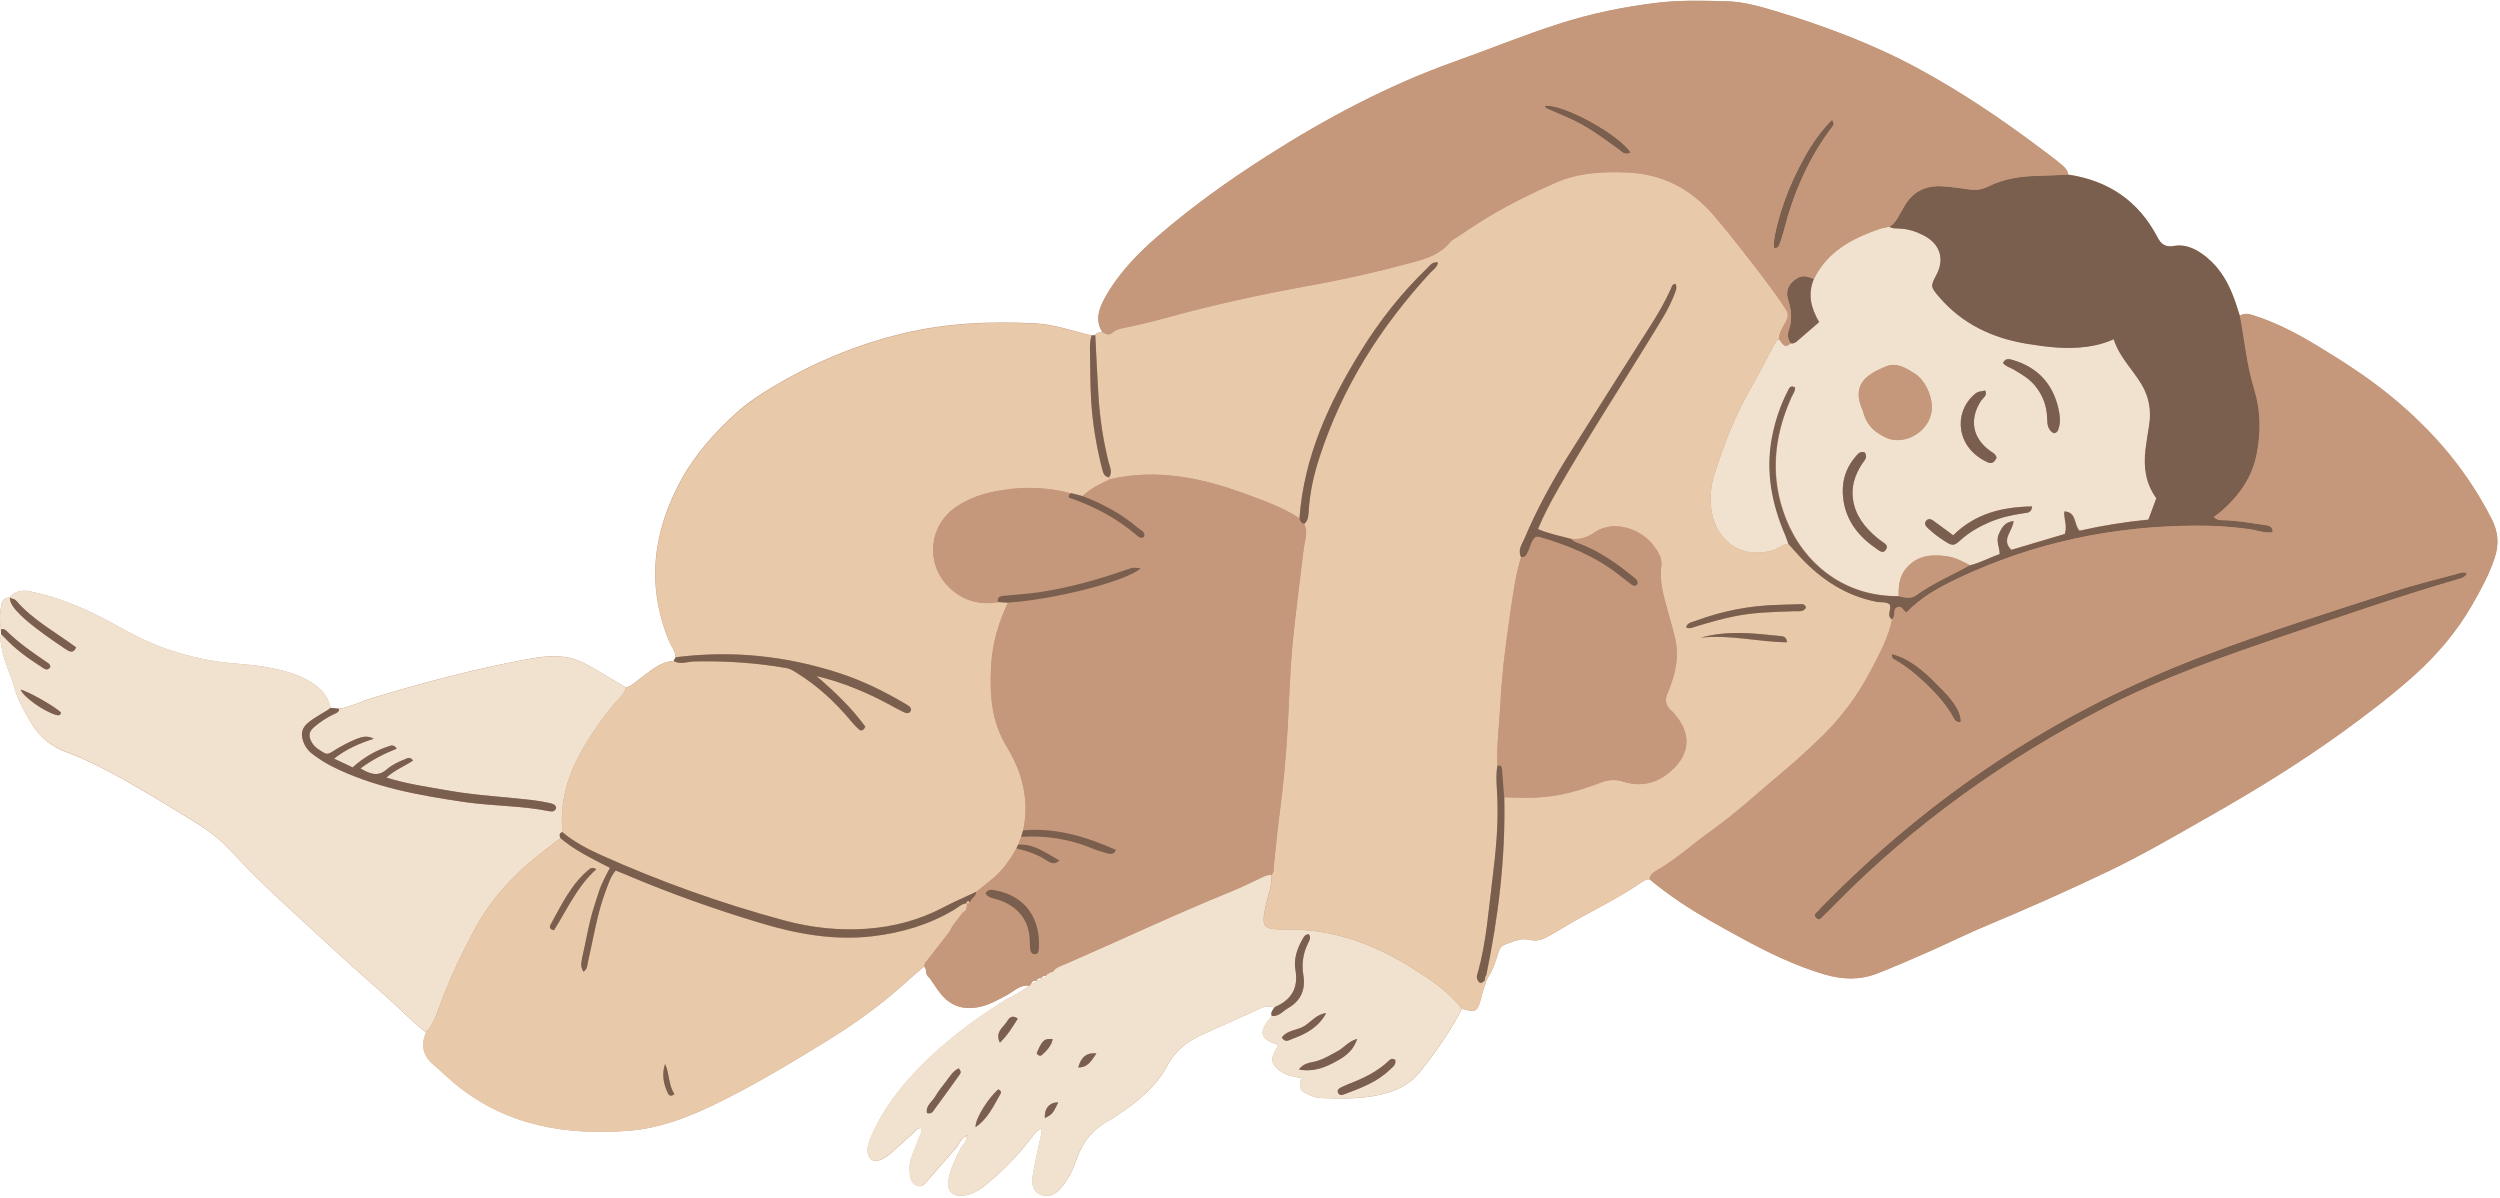
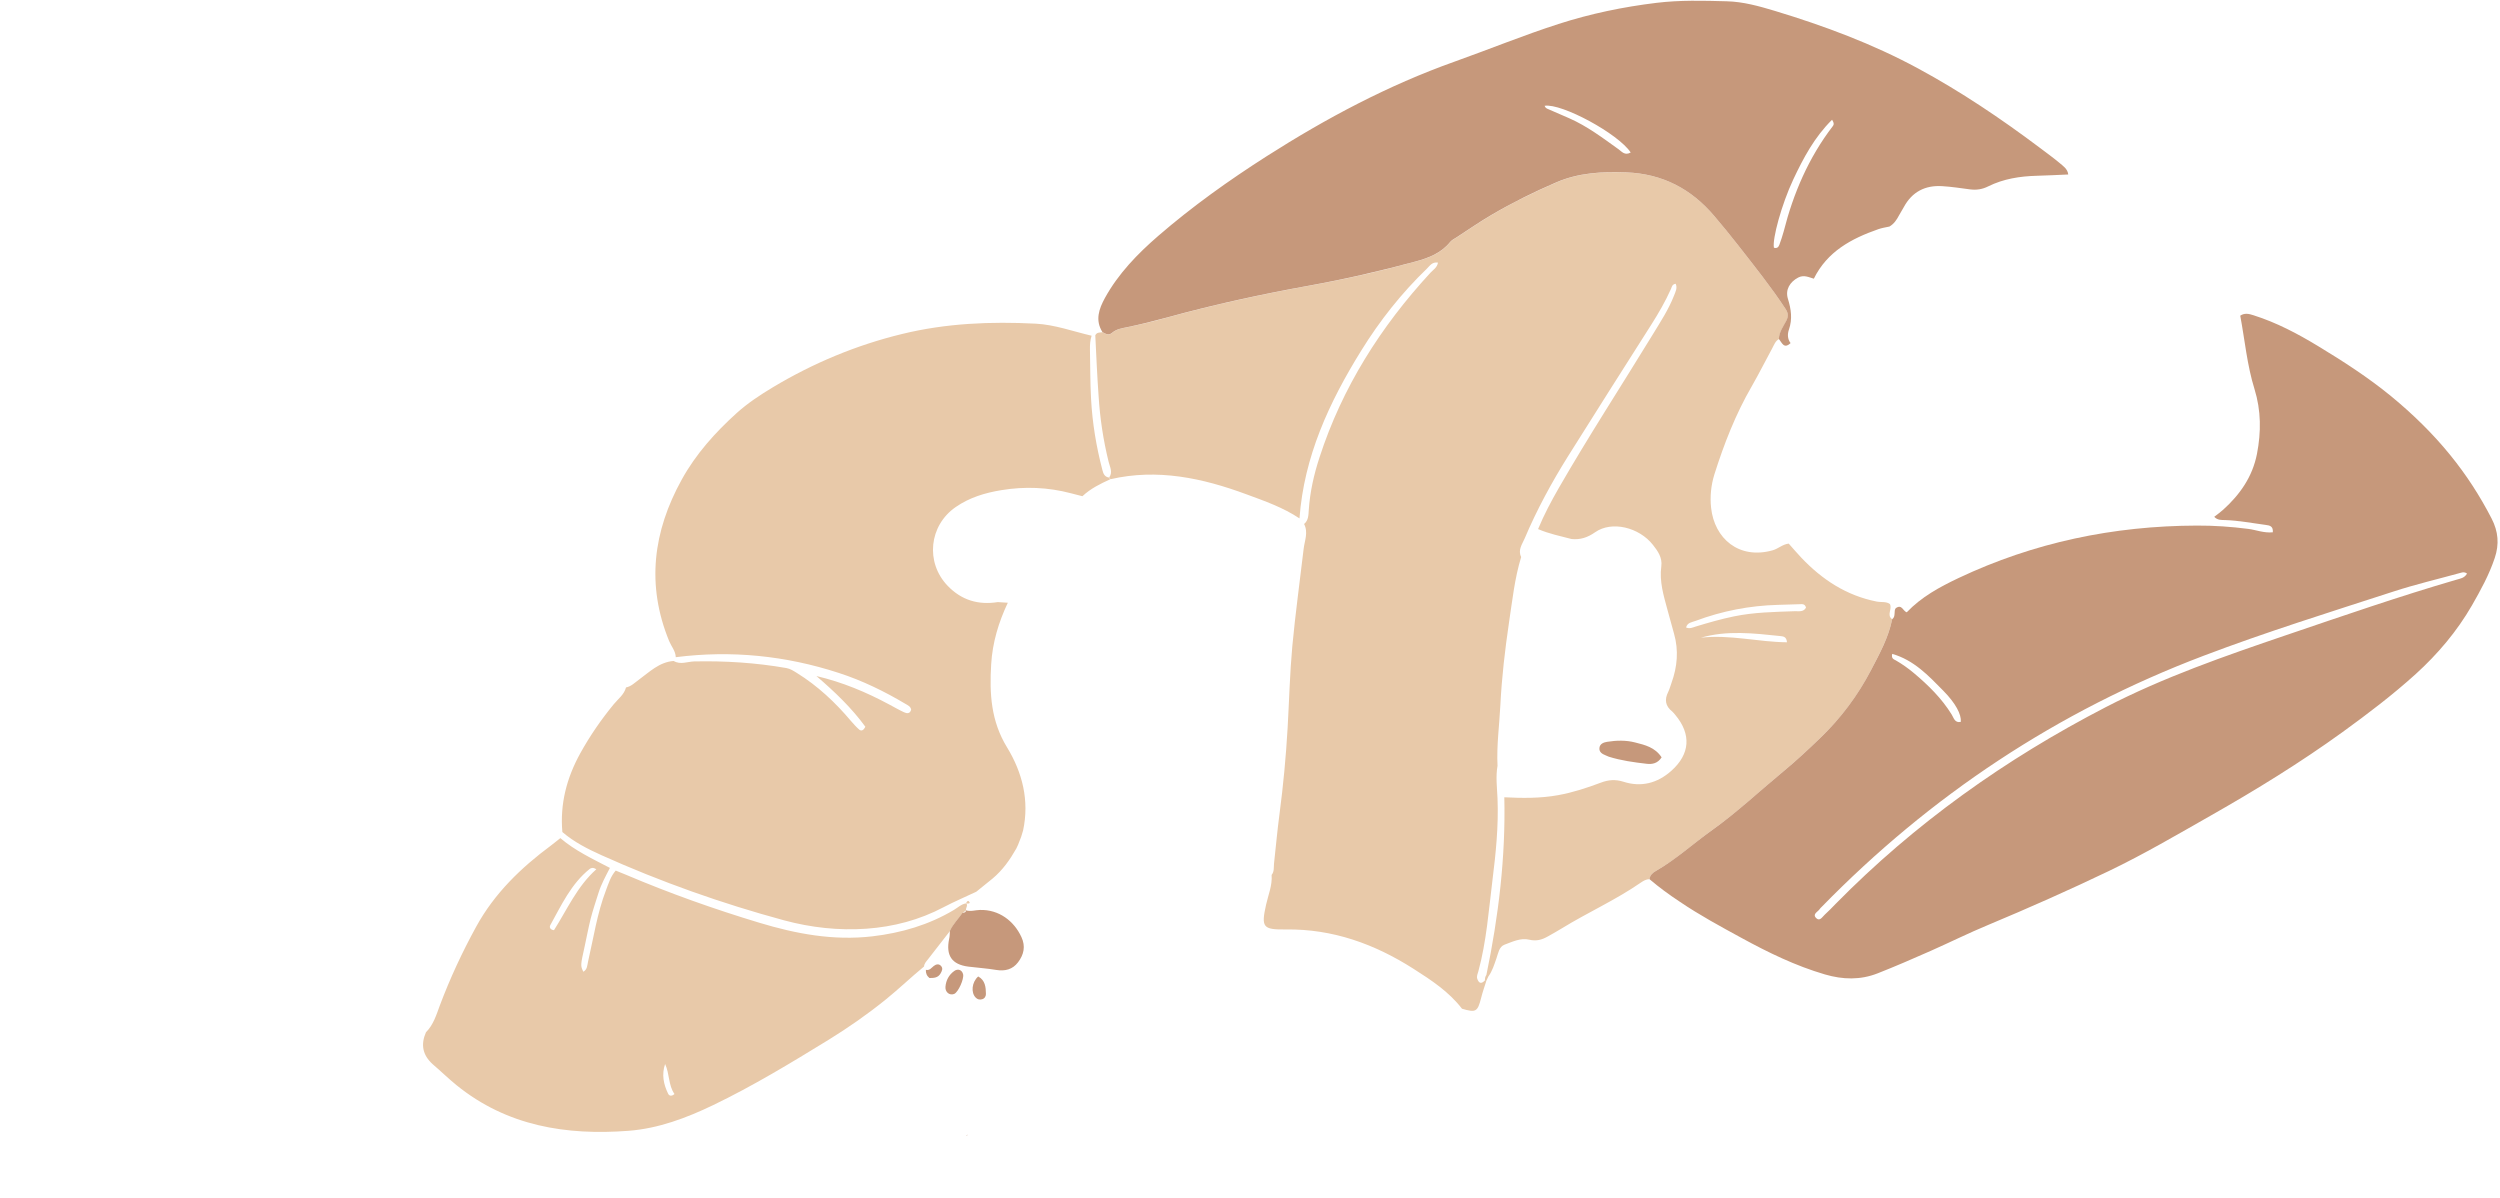
<svg xmlns="http://www.w3.org/2000/svg" fill="#000000" height="130.2" preserveAspectRatio="xMidYMid meet" version="1" viewBox="-0.0 -0.1 271.8 130.2" width="271.8" zoomAndPan="magnify">
  <g id="change1_1">
-     <path d="M112.69,106.52c0,0,0-0.01,0-0.01c0,0,0.01,0,0.01,0c0,0,0,0.01,0,0.01 C112.7,106.52,112.7,106.52,112.69,106.52z M113.98,105.76C113.98,105.76,113.98,105.76,113.98,105.76 C113.98,105.76,113.98,105.75,113.98,105.76C113.98,105.75,113.98,105.76,113.98,105.76z M113.2,106.27L113.2,106.27 C113.2,106.27,113.2,106.27,113.2,106.27L113.2,106.27c0,0,0.01,0,0.01,0c0,0,0.01-0.01,0.01-0.01c-0.01,0-0.01,0-0.02,0 C113.21,106.26,113.2,106.26,113.2,106.27L113.2,106.27z M113.98,105.75C113.98,105.75,113.98,105.75,113.98,105.75 C113.98,105.76,113.98,105.76,113.98,105.75L113.98,105.75z M271.2,60.57c-0.61,1.83-1.53,3.5-2.48,5.16 c-1.63,2.82-3.71,5.28-6.11,7.46c-2.52,2.28-5.22,4.33-7.97,6.32c-4.58,3.31-9.39,6.27-14.3,9.06c-3.66,2.08-7.29,4.21-11.08,6.03 c-4.32,2.07-8.71,4.02-13.14,5.87c-2.12,0.88-4.17,1.9-6.27,2.83c-1.9,0.84-3.81,1.67-5.74,2.43c-1.88,0.74-3.78,0.69-5.73,0.12 c-3.21-0.94-6.18-2.39-9.09-3.98c-2.27-1.24-4.55-2.47-6.7-3.93c-1.12-0.77-2.22-1.57-3.25-2.45c-0.35,0.01-0.64,0.17-0.93,0.37 c-2.73,1.89-5.76,3.24-8.58,4.97c-0.51,0.31-1.02,0.6-1.54,0.89c-0.64,0.36-1.24,0.54-2.04,0.35c-0.9-0.22-1.82,0.23-2.68,0.55 c-0.59,0.23-0.67,0.93-0.87,1.49c-0.24,0.68-0.44,1.37-0.88,1.97c-0.07-0.06-0.14-0.11-0.21-0.17l0,0c0.07,0.06,0.14,0.11,0.21,0.17 c-0.08,0.17-0.16,0.35-0.24,0.52c-0.04-0.04-0.09-0.07-0.13-0.11c0.04,0.04,0.09,0.07,0.13,0.11v0c0,0,0,0,0,0 c-0.19,0.6-0.4,1.19-0.55,1.8c-0.39,1.52-0.56,1.62-2.08,1.18c-1.25,2.43-2.81,4.65-4.5,6.78c-0.9,1.14-2.04,1.86-3.43,2.3 c-2.45,0.77-4.95,0.71-7.45,0.62c-0.41-0.02-0.83-0.18-1.22-0.34c-1.03-0.43-1.09-0.59-0.89-1.81c-0.71-0.19-1.47-0.24-2.11-0.68 c-1.15-0.78-1.29-1.3-0.59-2.53c0.06-0.11,0.12-0.22,0.18-0.33c-0.07-0.06-0.11-0.14-0.18-0.16c-1.83-0.63-1.95-1.39-0.47-3.06 c-0.16-0.41,0.13-0.67,0.32-0.97c-0.5-0.07-0.98-0.14-1.49,0.09c-2.19,1.02-4.42,1.97-6.61,2.99c-1.52,0.71-2.75,1.69-3.59,3.27 c-1.22,2.3-3.22,3.92-5.36,5.35c-0.32,0.21-0.63,0.43-0.97,0.61c-1.68,0.91-2.83,2.25-3.47,4.06c-0.43,1.2-0.94,2.38-1.82,3.34 c-0.41,0.45-0.87,0.83-1.53,0.8c-1.14-0.05-1.71-0.85-1.49-2.17c0.23-1.38,0.54-2.74,0.83-4.1c0.07-0.32,0.2-0.62,0.06-1.03 c-0.53,0.26-0.8,0.71-1.1,1.09c-1.39,1.79-2.94,3.41-4.68,4.85c-0.76,0.63-1.55,1.18-2.57,1.33c-1.2,0.18-1.91-0.5-1.7-1.69 c0.22-1.27,0.79-2.41,1.38-3.55c0.3-0.36,0.65-0.71,0.57-1.25c-0.53,0.26-0.77,0.76-1.05,1.24c-1.04,1.18-2.06,2.38-3.11,3.55 c-0.3,0.33-0.59,0.83-1.14,0.65c-0.6-0.19-0.8-0.74-0.85-1.31c-0.05-0.64-0.04-1.28,0.2-1.89c0.29-0.75,0.59-1.5,0.89-2.25 c0.11-0.27,0.31-0.52,0.11-0.83c-0.45,0-0.64,0.38-0.92,0.62c-0.76,0.68-1.51,1.37-2.27,2.05c-0.38,0.34-0.8,0.64-1.29,0.81 c-0.67,0.24-1.17-0.06-1.29-0.77c-0.1-0.62,0.11-1.18,0.34-1.73c0.92-2.18,2.21-4.11,3.75-5.9c3.14-3.65,6.91-6.54,10.97-9.08 c0.9-0.39,1.71-0.94,2.53-1.47c0.07-0.1,0.14-0.2,0.21-0.31c0.24,0.01,0.47,0,0.58-0.26c0.21,0,0.4-0.06,0.51-0.25 c0.21-0.01,0.39-0.09,0.52-0.27l-0.02,0.02c0,0,0,0,0,0c0-0.01,0-0.01,0-0.02c0.01,0,0.01,0,0.02,0c0.08-0.08,0.17-0.16,0.25-0.24 c0.15-0.05,0.31-0.11,0.46-0.16c-0.18-0.02-0.33,0.03-0.46,0.16c-0.13,0.04-0.24,0.1-0.27,0.25c-0.2,0.02-0.43-0.01-0.51,0.25 c-0.21,0-0.43-0.02-0.51,0.26c-0.24-0.02-0.46,0.01-0.57,0.27c-0.07,0.1-0.14,0.2-0.21,0.31c-1.05-0.19-1.71,0.62-2.52,1.03 c-0.9,0.47-1.77,0.98-2.77,1.22c-1.77,0.42-3.27,0.02-4.41-1.44c-0.41-0.53-0.78-1.1-1.16-1.65c-0.29-0.23-0.41-0.53-0.39-0.89 c-0.07-0.13-0.13-0.26-0.2-0.39c-1.41,1.16-2.72,2.42-4.14,3.57c-1.99,1.61-4.07,3.06-6.24,4.4c-4.09,2.51-8.19,5-12.53,7.09 c-2.93,1.41-5.97,2.55-9.2,2.8c-6.79,0.52-13.23-0.51-18.72-4.96c-0.89-0.72-1.71-1.53-2.58-2.27c-1.12-0.97-1.32-2.12-0.75-3.44 c-1.35-1.03-2.52-2.27-3.79-3.41c-2.49-2.24-5.02-4.45-7.47-6.73c-3.36-3.13-6.82-6.14-9.91-9.55c-1.26-1.39-2.79-2.48-4.4-3.45 c-3.81-2.31-7.58-4.7-11.64-6.57c-0.62-0.28-1.25-0.54-1.89-0.77c-1.58-0.57-2.82-1.55-3.71-2.97c-0.83-1.33-1.59-2.68-2.01-4.23 c-0.36-1.3-1-2.52-1.27-3.87C0.11,70-0.01,69.42,0.11,68.83c-0.01-0.17-0.02-0.34-0.02-0.51c-0.12-0.75-0.12-1.52-0.01-2.27 c0.08-0.56,0.15-1.22,0.99-1.17c0,0,0,0,0,0c0.36-0.6,1.22-0.86,1.98-0.72c3.76,0.7,7.15,2.33,10.44,4.19 c3.86,2.18,8.01,3.39,12.44,3.72c1.9,0.14,3.8,0.41,5.63,0.98c0.94,0.29,1.82,0.69,2.62,1.26c0.9,0.64,1.55,1.44,1.76,2.55 c0.31,0.03,0.62,0.06,0.92,0.09c1.23-0.18,2.33-0.78,3.51-1.14c5.45-1.65,10.95-3.11,16.55-4.17c1.67-0.31,3.35-0.61,5.06-0.21 c0.97,0.23,1.82,0.69,2.66,1.19c1.13,0.68,2.27,1.34,3.4,2.01c0.56-0.11,0.94-0.51,1.38-0.83c1.17-0.85,2.23-1.93,3.8-2.05 c0.08-0.14,0.15-0.27,0.23-0.41c-0.02-0.67-0.48-1.17-0.72-1.75c-2.5-6.1-1.76-11.92,1.36-17.59c1.54-2.79,3.64-5.11,5.97-7.23 c1.2-1.09,2.55-1.98,3.93-2.8c4.4-2.63,9.07-4.59,14.06-5.8c4.79-1.17,9.65-1.37,14.53-1.12c2.07,0.11,4.06,0.84,6.07,1.31 c0.13-0.01,0.26-0.01,0.4-0.02v0c0.17-0.34,0.49-0.29,0.79-0.33c-0.82-1.3-0.38-2.53,0.27-3.72c1.46-2.65,3.54-4.79,5.79-6.74 c3.7-3.2,7.68-6.04,11.8-8.67c6.46-4.12,13.2-7.71,20.45-10.29c3.76-1.34,7.45-2.85,11.26-4.08c3.48-1.12,7.03-1.86,10.66-2.3 c2.55-0.31,5.1-0.24,7.64-0.17c1.78,0.04,3.52,0.53,5.22,1.04c5.38,1.63,10.63,3.58,15.58,6.26c4.64,2.51,9.01,5.45,13.23,8.62 c0.71,0.54,1.44,1.06,2.12,1.63c0.41,0.35,0.91,0.66,0.98,1.28c4.36,0.65,7.64,2.86,9.7,6.8c0.38,0.73,0.82,1.13,1.8,0.96 c1.37-0.24,2.56,0.41,3.6,1.27c1.49,1.23,2.37,2.86,3.01,4.64c0.2,0.56,0.37,1.13,0.55,1.69c0,0,0,0,0,0 c0.48-0.32,0.94-0.21,1.46-0.04c2.49,0.79,4.78,2,6.99,3.34c2.76,1.67,5.47,3.42,7.97,5.47c2.33,1.92,4.49,4.02,6.4,6.37 c1.75,2.15,3.24,4.45,4.51,6.92C271.59,57.7,271.7,59.06,271.2,60.57z M100.36,122.18c-0.02-0.01-0.05,0-0.08,0 c-0.01,0.03-0.04,0.06-0.04,0.08c0.01,0.03,0.06,0.09,0.07,0.08C100.41,122.29,100.42,122.23,100.36,122.18z M113.38,122.24l-0.07,0 l0.03,0.09L113.38,122.24z M103.76,107.95c-0.07,0.04-0.16,0.04-0.24,0.06c-0.34,0.03-0.64-0.21-0.72-0.56 c0.08,0.36,0.37,0.59,0.72,0.56C103.6,107.99,103.69,107.99,103.76,107.95z" fill="#c6987b" />
-   </g>
+     </g>
  <g id="change2_1">
-     <path d="M68.06,74.65c-0.21,0.78-0.85,1.24-1.33,1.82c-1.38,1.68-2.6,3.45-3.65,5.35c-1.47,2.67-2.21,5.49-1.94,8.55 c-0.38,0.11-0.31,0.37-0.22,0.64c-0.33,0.26-0.66,0.54-1,0.79c-3.28,2.43-6.15,5.21-8.15,8.84c-1.52,2.77-2.85,5.61-3.95,8.56 c-0.39,1.03-0.7,2.11-1.51,2.92c-1.35-1.03-2.52-2.27-3.79-3.41c-2.49-2.24-5.02-4.45-7.47-6.73c-3.36-3.13-6.82-6.14-9.91-9.55 c-1.26-1.39-2.79-2.48-4.4-3.45c-3.81-2.31-7.58-4.7-11.64-6.57c-0.62-0.28-1.25-0.54-1.89-0.77c-1.58-0.57-2.82-1.55-3.71-2.97 c-0.83-1.33-1.59-2.68-2.01-4.23c-0.36-1.3-1-2.52-1.27-3.87C0.11,70-0.01,69.42,0.11,68.83c0.15,0.15,0.3,0.3,0.45,0.45 c1.13,1.23,2.49,2.18,3.88,3.08c0.33,0.21,0.69,0.57,1.03,0.06c0-0.32-0.22-0.41-0.39-0.53C3.54,70.84,2,69.78,0.67,68.46 c-0.17-0.17-0.36-0.19-0.58-0.14c-0.12-0.75-0.12-1.52-0.01-2.27c0.08-0.56,0.15-1.22,0.99-1.17c0.02,0.54,0.32,0.96,0.65,1.34 c0.33,0.38,0.69,0.74,1.08,1.07c1.35,1.16,2.82,2.16,4.3,3.16c0.42,0.29,0.88,0.54,1.18-0.16c-2.26-1.68-4.71-2.98-6.53-5.09 C1.56,65,1.29,65,1.08,64.88c0.36-0.6,1.22-0.86,1.98-0.72c3.76,0.7,7.15,2.33,10.44,4.19c3.86,2.18,8.01,3.39,12.44,3.72 c1.9,0.14,3.8,0.41,5.63,0.98c0.94,0.29,1.82,0.69,2.62,1.26c0.9,0.64,1.55,1.44,1.76,2.55c-0.82,0.6-1.77,1-2.54,1.69 c-0.54,0.48-0.7,1.03-0.52,1.72c0.18,0.69,0.57,1.24,1.13,1.65c0.65,0.48,1.32,0.92,2.05,1.29c4.55,2.29,9.48,3.16,14.45,3.89 c3.02,0.44,6.1,0.38,9.11,0.98c0.33,0.07,0.69,0.1,0.83-0.35c-0.06-0.37-0.38-0.44-0.66-0.51c-0.62-0.14-1.25-0.25-1.88-0.33 c-3.04-0.36-6.1-0.5-9.11-1.03c-2.24-0.4-4.5-0.7-6.81-1.42c0.91-0.83,1.97-1.24,2.9-1.85c-0.31-0.45-0.59-0.26-0.85-0.16 c-0.72,0.28-1.43,0.62-2,1.11c-1.01,0.88-1.88,0.47-2.87-0.1c1.26-0.93,2.56-1.6,3.95-2.15c-0.32-0.47-0.64-0.34-0.89-0.25 c-1.46,0.47-2.75,1.25-3.91,2.29c-0.67-0.32-1.3-0.61-2.02-0.95c1.35-1.07,2.79-1.67,4.31-2.16c-0.7-0.4-1.33-0.2-1.95,0.05 c-0.87,0.36-1.69,0.81-2.48,1.31c-0.3,0.19-0.6,0.38-0.94,0.18c-0.51-0.3-1.04-0.59-1.35-1.13c-0.4-0.69-0.35-1.17,0.25-1.69 c0.65-0.56,1.36-1.02,2.13-1.39c0.27-0.13,0.57-0.2,0.59-0.58c1.23-0.18,2.33-0.78,3.51-1.14c5.45-1.65,10.95-3.11,16.55-4.17 c1.67-0.31,3.35-0.61,5.06-0.21c0.97,0.23,1.82,0.69,2.66,1.19C65.79,73.31,66.93,73.98,68.06,74.65z M2.23,74.87 c0.32,0.79,2.44,2.32,3.83,2.75c0.24,0.07,0.52,0.12,0.55-0.27C5.92,76.67,2.99,75.02,2.23,74.87z M111.91,107.09 c0.07-0.1,0.14-0.2,0.21-0.31c0.24,0.01,0.47,0,0.58-0.27l-0.02,0.01c0.22,0.01,0.41-0.06,0.53-0.27c0,0-0.02,0.01-0.02,0.01 c0.22-0.01,0.4-0.09,0.53-0.27c0,0-0.02,0.02-0.02,0.02c0.09-0.09,0.18-0.18,0.27-0.26c0,0,0,0,0,0c0.15-0.05,0.31-0.11,0.46-0.16 c0.34-0.55,0.96-0.68,1.48-0.91c5.97-2.6,11.85-5.39,17.88-7.83c1.14-0.46,2.23-1.01,3.35-1.53c0.35-0.16,0.69-0.33,1.09-0.3 c0.08,1.13-0.36,2.16-0.6,3.23c-0.55,2.47-0.36,2.73,2.15,2.7c5.09-0.07,9.65,1.59,13.88,4.28c1.93,1.23,3.85,2.48,5.27,4.34 c-1.25,2.43-2.81,4.65-4.5,6.78c-0.9,1.14-2.04,1.86-3.43,2.3c-2.45,0.77-4.95,0.71-7.45,0.62c-0.41-0.02-0.83-0.18-1.22-0.34 c-1.03-0.43-1.09-0.59-0.89-1.81c-0.71-0.19-1.47-0.24-2.11-0.68c-1.15-0.78-1.29-1.3-0.59-2.53c0.06-0.11,0.12-0.22,0.18-0.33 c-0.07-0.06-0.11-0.14-0.18-0.16c-1.83-0.63-1.95-1.39-0.47-3.06c0.78,0.1,1.22-0.54,1.79-0.86c1.38-0.79,1.9-2.01,1.65-3.56 c-0.2-1.21-0.05-2.36,0.5-3.47c0.15-0.31,0.38-0.66,0.08-1c-0.44,0.04-0.56,0.35-0.7,0.6c-0.58,1.02-0.94,2.13-0.74,3.3 c0.34,1.99-0.46,3.27-2.26,4.03c-0.5-0.07-0.98-0.14-1.49,0.09c-2.19,1.02-4.42,1.97-6.61,2.99c-1.52,0.71-2.75,1.69-3.59,3.27 c-1.22,2.3-3.22,3.92-5.36,5.35c-0.32,0.21-0.63,0.43-0.97,0.61c-1.68,0.91-2.83,2.25-3.47,4.06c-0.43,1.2-0.94,2.38-1.82,3.34 c-0.41,0.45-0.87,0.83-1.53,0.8c-1.14-0.05-1.71-0.85-1.49-2.17c0.23-1.38,0.54-2.74,0.83-4.1c0.07-0.32,0.2-0.62,0.06-1.03 c-0.53,0.26-0.8,0.71-1.1,1.09c-1.39,1.79-2.94,3.41-4.68,4.85c-0.76,0.63-1.55,1.18-2.57,1.33c-1.2,0.18-1.91-0.5-1.7-1.69 c0.22-1.27,0.79-2.41,1.38-3.55c0.31-0.37,0.66-0.71,0.56-1.26c0.04-0.01,0.08-0.01,0.11-0.03c0.02-0.01,0.02-0.06,0.02-0.09 c-0.04,0.04-0.09,0.08-0.13,0.12c-0.53,0.26-0.78,0.76-1.05,1.24c-1.04,1.18-2.06,2.38-3.11,3.55c-0.3,0.33-0.59,0.83-1.14,0.65 c-0.6-0.19-0.8-0.74-0.85-1.31c-0.05-0.64-0.04-1.28,0.2-1.89c0.29-0.75,0.59-1.5,0.89-2.25c0.11-0.27,0.31-0.52,0.11-0.83 c-0.45,0-0.64,0.38-0.92,0.62c-0.76,0.68-1.51,1.37-2.27,2.05c-0.38,0.34-0.8,0.64-1.29,0.81c-0.67,0.24-1.17-0.06-1.29-0.77 c-0.1-0.62,0.11-1.18,0.34-1.73c0.92-2.18,2.21-4.11,3.75-5.9c3.14-3.65,6.91-6.54,10.97-9.08 C110.29,108.17,111.09,107.62,111.91,107.09z M151.69,115.13c-0.32-0.2-0.5-0.09-0.66,0.06c-1.28,1.24-2.85,1.97-4.49,2.6 c-0.28,0.11-0.54,0.24-0.81,0.37c-0.2,0.1-0.36,0.27-0.27,0.51c0.11,0.3,0.35,0.32,0.63,0.22c1.79-0.67,3.6-1.32,5.01-2.69 C151.39,115.92,151.81,115.68,151.69,115.13z M141.22,116.17c1.28,0.25,2.49-0.07,3.62-0.66c1.08-0.56,2.21-1.14,2.71-2.67 c-1,0.29-1.43,0.97-2.08,1.31c-0.71,0.38-1.39,0.8-2.17,1.06C142.6,115.45,141.79,115.38,141.22,116.17z M104.24,116.06 c-0.63,0.27-0.98,0.89-1.39,1.42c-0.41,0.53-0.84,1.06-1.18,1.64c-0.33,0.57-1.05,0.99-0.89,1.79c0.31,0.1,0.52,0,0.64-0.16 c0.97-1.32,1.93-2.65,2.89-3.99C104.44,116.6,104.55,116.41,104.24,116.06z M144.18,110.05c-1.01,0.1-1.58,0.89-2.33,1.37 c-0.78,0.51-1.88,0.43-2.49,1.27c0.39,0.63,0.79,0.27,1.15,0.14C142.03,112.31,143.38,111.54,144.18,110.05z M106.06,122.44 c1.32-0.89,1.96-2.31,2.72-3.63c0.12-0.21-0.02-0.4-0.26-0.47C107.45,119.29,106.03,121.5,106.06,122.44z M108.7,113.26 c0.86-0.83,1.38-1.71,1.95-2.61c-0.73-0.53-1.01,0.07-1.25,0.42C108.99,111.65,108.17,112.14,108.7,113.26z M112.7,114.42 c0.2,0.27,0.42,0.32,0.59,0.16c0.51-0.47,1.01-0.97,1.16-1.71C113.55,112.77,113.31,112.99,112.7,114.42z M119.2,114.43 c-1.05-0.12-1.69,0.42-1.97,1.52C118.26,115.97,118.65,115.24,119.2,114.43z M115.05,119.76c-0.95-0.04-1.53,0.68-1.45,1.7 C114.4,121.04,114.45,120.99,115.05,119.76z M100.28,122.18c-0.01,0.03-0.04,0.06-0.04,0.08c0.01,0.03,0.06,0.09,0.07,0.08 c0.09-0.05,0.11-0.11,0.04-0.16C100.34,122.17,100.31,122.18,100.28,122.18z M113.34,122.32l0.04-0.08l-0.07,0L113.34,122.32z M205.42,24.55c0.34,0.24,0.74,0.16,1.12,0.18c0.96,0.05,1.84,0.33,2.67,0.77c1.75,0.93,2.26,2.57,1.33,4.29 c-0.64,1.2-0.63,1.28,0.24,2.3c2.54,3.02,5.86,4.56,9.67,5.18c2.14,0.35,4.28,0.61,6.46,0.31c0.97-0.13,1.91-0.35,2.92-0.82 c0.59,1.91,2.01,3.25,3,4.87c0.85,1.4,1.11,2.92,0.84,4.54c-0.14,0.84-0.27,1.67-0.38,2.52c-0.24,1.91-0.01,3.74,1.17,5.36 c-0.29,0.77-0.56,1.52-0.86,2.33c-2.54,0.25-5.05,0.65-7.49,1.21c-0.65-0.67-0.29-2.01-1.65-2.1c-0.08,0.81,0.36,1.54,0.05,2.45 c-1.87,0.55-3.84,1.14-5.82,1.73c-1.16-1.13,0.17-2.04,0.24-3.13c-0.98,0.1-1.3,0.76-1.61,1.44c-0.32,0.71,0.11,1.41,0.11,2.15 c-1.14,0.39-2.13,0.96-3.25,1.22c-0.79-0.41-1.57-0.83-2.46-0.96c-1.65-0.25-3.2-0.14-4.41,1.23c-0.79,0.89-0.91,1.96-0.87,3.08 c-5.97,0.07-10.33-3.6-12.23-8.37c-1.78-4.48-1.37-8.9,0.57-13.23c0.15-0.34,0.42-0.64,0.4-1.09c-0.51-0.31-0.65,0.12-0.81,0.44 c-0.81,1.6-1.37,3.28-1.7,5.05c-0.68,3.68-0.01,7.17,1.45,10.56c0.13,0.31,0.23,0.63,0.35,0.95c-0.66,0.06-1.13,0.55-1.75,0.73 c-3.67,1.03-6.32-1.29-6.69-4.62c-0.13-1.23-0.02-2.45,0.36-3.64c1.04-3.32,2.31-6.55,4.06-9.57c0.78-1.36,1.48-2.76,2.23-4.14 c0.2-0.37,0.33-0.79,0.74-1c0.34,0.39,0.54,1.14,1.27,0.46c0.27,0.06,0.49-0.05,0.69-0.22c0.79-0.69,1.58-1.37,2.41-2.09 c-0.89-1.5-1.27-3.04-0.57-4.7c1.45-2.94,4.08-4.35,7-5.38C204.59,24.7,205.01,24.64,205.42,24.55z M210.02,44.03 c-0.02-1.22-0.79-2.84-1.81-3.49c-0.93-0.6-1.99-1.26-3.08-0.83c-2.43,0.95-3.83,2.13-2.6,4.86c0.07,0.15,0.09,0.33,0.15,0.49 c0.41,1.2,1.26,1.92,2.42,2.44C207.2,48.44,210.15,46.59,210.02,44.03z M202.74,49.1c-0.51-0.2-0.78,0.18-1.04,0.49 c-1.14,1.34-1.53,2.93-1.29,4.64c0.33,2.34,1.69,4.03,3.6,5.33c0.3,0.2,0.68,0.57,1,0.14c0.37-0.51-0.14-0.73-0.47-0.98 c-0.17-0.13-0.35-0.25-0.51-0.39c-1.29-1.1-2.31-2.36-2.57-4.12c-0.21-1.43,0.21-2.68,0.97-3.86 C202.67,49.99,203.1,49.66,202.74,49.1z M212.35,58.09c-0.8-0.58-1.48-1.08-2.16-1.58c-0.27-0.2-0.57-0.27-0.79,0.03 c-0.22,0.29-0.06,0.53,0.19,0.77c0.58,0.56,1.23,1.04,1.91,1.47c0.78,0.49,0.96,0.47,1.66-0.17c0.92-0.83,1.98-1.44,3.12-1.93 c1.22-0.52,2.49-0.81,3.8-0.99c0.36-0.05,0.76-0.03,0.86-0.73C217.67,55.01,214.77,55.71,212.35,58.09z M223.3,47.01 c0.41-0.08,0.46-0.34,0.53-0.58c0.22-0.72,0.11-1.45-0.05-2.15c-0.62-2.67-2.25-4.41-4.87-5.21c-0.44-0.13-0.89-0.27-1.14,0.31 c0.33,0.39,0.77,0.48,1.13,0.69c0.84,0.5,1.7,0.98,2.33,1.75c0.87,1.05,1.32,2.27,1.34,3.64C222.57,46.11,222.68,46.72,223.3,47.01z M217.07,49.67c-0.12-0.44-0.41-0.55-0.65-0.72c-1.96-1.38-2.35-3.41-1.08-5.43c0.22-0.35,0.76-0.6,0.5-1.17 c-0.92,0.16-0.91,0.17-1.36,0.59c-2.06,1.93-1.81,5.63,1.59,7.2C216.6,50.4,216.85,50.09,217.07,49.67z" fill="#f0e2ce" />
-   </g>
+     </g>
  <g id="change3_1">
    <path d="M119.08,36.35c0.17-0.34,0.49-0.29,0.79-0.33c0.34,0.18,0.68,0.4,1.05,0.07c0.47-0.42,1.04-0.49,1.64-0.61 c1.45-0.3,2.89-0.65,4.32-1.05c5.1-1.4,10.27-2.53,15.48-3.47c3.88-0.7,7.71-1.57,11.51-2.61c1.47-0.4,2.81-0.91,3.8-2.13 c0.18-0.22,0.47-0.36,0.72-0.52c1.24-0.81,2.47-1.66,3.75-2.41c2.27-1.34,4.64-2.5,7.06-3.55c2.42-1.05,5.01-1.19,7.62-1.09 c3.92,0.14,7.06,1.78,9.58,4.76c0.88,1.04,1.74,2.08,2.57,3.15c1.77,2.27,3.58,4.52,5.16,6.93c0.3,0.46,0.33,0.8,0.09,1.28 c-0.32,0.64-0.79,1.22-0.8,1.99c-0.41,0.21-0.54,0.64-0.74,1c-0.75,1.38-1.45,2.78-2.23,4.14c-1.75,3.02-3.01,6.25-4.06,9.57 c-0.37,1.19-0.49,2.42-0.36,3.64c0.36,3.32,3.01,5.65,6.69,4.62c0.61-0.17,1.09-0.66,1.75-0.73c0.45,0.51,0.89,1.02,1.35,1.51 c2.27,2.4,4.92,4.14,8.21,4.79c0.49,0.1,1.03-0.03,1.44,0.27c0.29,0.55-0.4,1.2,0.25,1.65c-0.4,1.98-1.38,3.74-2.29,5.51 c-1.43,2.77-3.29,5.26-5.54,7.41c-1.28,1.23-2.58,2.45-3.96,3.59c-2.58,2.14-5.02,4.45-7.75,6.39c-2.07,1.48-3.94,3.22-6.17,4.48 c-0.33,0.19-0.62,0.45-0.68,0.88c-0.35,0.01-0.64,0.17-0.93,0.37c-2.73,1.89-5.76,3.24-8.58,4.97c-0.51,0.31-1.02,0.6-1.54,0.89 c-0.64,0.36-1.24,0.54-2.04,0.35c-0.9-0.22-1.82,0.23-2.68,0.55c-0.59,0.23-0.67,0.93-0.87,1.49c-0.24,0.68-0.44,1.37-0.88,1.97 c-0.07-0.06-0.14-0.11-0.21-0.17c1.32-6.37,2.1-12.8,1.95-19.32c1.96,0.1,3.91,0.12,5.85-0.23c1.6-0.29,3.13-0.79,4.64-1.36 c0.82-0.31,1.58-0.38,2.46-0.1c1.93,0.62,3.7,0.16,5.21-1.19c2.04-1.82,2.18-3.97,0.44-6.06c-0.11-0.13-0.21-0.27-0.34-0.38 c-0.75-0.59-0.87-1.29-0.44-2.14c0.15-0.3,0.23-0.64,0.35-0.96c0.64-1.76,0.8-3.55,0.28-5.37c-0.24-0.86-0.48-1.72-0.71-2.58 c-0.42-1.56-0.9-3.1-0.67-4.76c0.12-0.91-0.37-1.63-0.91-2.31c-1.51-1.92-4.48-2.64-6.28-1.38c-0.83,0.58-1.62,0.84-2.58,0.74 c-1.2-0.32-2.43-0.56-3.63-1.08c0.66-1.59,1.42-3.01,2.22-4.41c3.26-5.67,6.83-11.15,10.24-16.73c0.84-1.38,1.73-2.73,2.32-4.24 c0.16-0.42,0.39-0.82,0.18-1.29c-0.39,0.06-0.41,0.33-0.51,0.56c-0.61,1.36-1.35,2.64-2.15,3.9c-3.03,4.77-6.06,9.53-9.06,14.32 c-1.78,2.85-3.38,5.8-4.69,8.89c-0.27,0.64-0.77,1.27-0.39,2.04c-0.71,2.32-0.96,4.73-1.32,7.11c-0.44,2.98-0.79,5.97-0.94,8.98 c-0.11,2.2-0.42,4.4-0.31,6.61c-0.21,1.18-0.05,2.37,0,3.55c0.12,2.98-0.18,5.93-0.55,8.88c-0.41,3.31-0.65,6.66-1.53,9.9 c-0.07,0.27-0.23,0.55-0.11,0.86c0.21,0.55,0.5,0.48,0.83,0.13c0.04,0.04,0.09,0.07,0.13,0.11c-0.19,0.6-0.4,1.19-0.55,1.8 c-0.39,1.52-0.56,1.62-2.08,1.18c-1.42-1.85-3.34-3.11-5.27-4.34c-4.23-2.7-8.79-4.35-13.88-4.28c-2.51,0.03-2.7-0.23-2.15-2.7 c0.24-1.07,0.69-2.1,0.6-3.23c0.3-0.36,0.22-0.81,0.26-1.22c0.2-1.81,0.36-3.62,0.6-5.42c0.41-3.1,0.7-6.22,0.88-9.34 c0.17-2.96,0.24-5.92,0.51-8.88c0.33-3.54,0.82-7.05,1.23-10.57c0.1-0.89,0.53-1.81,0.05-2.72c0.49-0.4,0.47-1,0.51-1.52 c0.13-1.97,0.56-3.87,1.17-5.73c2.47-7.61,6.65-14.2,12.05-20.06c0.29-0.32,0.73-0.55,0.83-1.11c-0.64-0.1-0.89,0.35-1.2,0.65 c-2.77,2.67-5.14,5.67-7.16,8.94c-3.48,5.61-6.21,11.51-6.7,18.22c-1.78-1.19-3.79-1.89-5.77-2.62c-4.78-1.77-9.67-2.82-14.78-1.64 c-0.05-0.06-0.09-0.13-0.14-0.19c0.42-0.58,0.07-1.15-0.06-1.7c-0.58-2.35-0.94-4.73-1.09-7.15 C119.28,40.75,119.19,38.55,119.08,36.35z M196.35,65.96c-0.12-0.44-0.43-0.38-0.73-0.37c-0.77,0.02-1.53,0.05-2.3,0.07 c-3.09,0.08-6.08,0.66-8.97,1.74c-0.39,0.15-0.9,0.17-1.04,0.72c0.41,0.17,0.71,0,1.04-0.1c1.38-0.42,2.77-0.82,4.18-1.11 c2.18-0.45,4.39-0.48,6.6-0.56C195.58,66.34,196.08,66.46,196.35,65.96z M184.92,69.23c3.14-0.36,6.22,0.47,9.36,0.5 c-0.05-0.64-0.43-0.64-0.75-0.68C190.65,68.75,187.77,68.41,184.92,69.23z M91.19,73.06c2.56,0.83,4.96,2,7.26,3.37 c0.25,0.15,0.55,0.27,0.61,0.62c-0.12,0.48-0.48,0.43-0.79,0.28c-0.54-0.25-1.05-0.55-1.58-0.83c-2.51-1.35-5.11-2.44-7.93-3.1 c1.97,1.69,3.83,3.46,5.32,5.51c-0.21,0.43-0.45,0.5-0.68,0.3c-0.32-0.28-0.6-0.6-0.88-0.92c-1.71-2.03-3.63-3.83-5.89-5.23 c-0.36-0.22-0.69-0.45-1.14-0.53c-3.31-0.58-6.65-0.79-10.01-0.72c-0.75,0.02-1.5,0.39-2.24-0.05c-1.57,0.12-2.63,1.2-3.8,2.05 c-0.44,0.32-0.82,0.72-1.38,0.83c-0.21,0.78-0.85,1.24-1.33,1.82c-1.38,1.68-2.6,3.45-3.65,5.35c-1.47,2.67-2.21,5.49-1.94,8.55 c1.27,1.09,2.75,1.84,4.26,2.52c6.43,2.89,13.05,5.24,19.85,7.08c2.93,0.79,5.93,1.12,8.95,0.91c2.94-0.21,5.76-0.95,8.39-2.34 c1.16-0.61,2.37-1.12,3.55-1.68c0.59-0.48,1.19-0.95,1.78-1.44c1.09-0.91,1.89-2.05,2.58-3.27c0.06-0.14,0.13-0.27,0.19-0.41 c0.11-0.28,0.22-0.56,0.33-0.85c0.07-0.23,0.14-0.46,0.21-0.69c0.7-3.26-0.08-6.31-1.74-9.03c-1.76-2.87-1.92-5.86-1.73-9.03 c0.14-2.38,0.81-4.58,1.81-6.7c-0.36-0.02-0.73-0.05-1.09-0.07c-2.12,0.34-3.95-0.21-5.45-1.77c-2.44-2.54-2.03-6.55,0.87-8.56 c1.5-1.04,3.19-1.55,4.97-1.84c2.55-0.42,5.07-0.32,7.57,0.34c0.41,0.11,0.83,0.21,1.24,0.32c0.88-0.83,1.94-1.35,3.02-1.84 c-0.05-0.06-0.09-0.13-0.14-0.19c-0.45-0.08-0.6-0.39-0.7-0.79c-0.67-2.55-1.1-5.14-1.24-7.77c-0.1-1.78-0.08-3.57-0.12-5.35 c-0.01-0.51,0.02-1.02,0.18-1.51c-2.02-0.47-4-1.2-6.07-1.31c-4.88-0.25-9.74-0.05-14.53,1.12c-4.99,1.21-9.67,3.17-14.06,5.8 c-1.38,0.83-2.73,1.72-3.93,2.8c-2.34,2.12-4.43,4.44-5.97,7.23C71,57.68,70.25,63.5,72.75,69.6c0.24,0.58,0.7,1.08,0.72,1.75 C79.51,70.58,85.41,71.18,91.19,73.06z M46.31,112.13c0.81-0.81,1.13-1.89,1.51-2.92c1.11-2.95,2.43-5.79,3.95-8.56 c1.99-3.63,4.87-6.41,8.15-8.84c0.34-0.25,0.66-0.53,1-0.79c1.59,1.36,3.47,2.24,5.39,3.24c-0.48,0.93-0.95,1.78-1.24,2.71 c-0.29,0.93-0.61,1.86-0.85,2.8c-0.25,0.99-0.43,1.99-0.65,2.99c-0.47,2.12-0.47,2.12-0.15,2.79c0.44-0.25,0.42-0.7,0.51-1.09 c0.6-2.6,0.99-5.26,1.95-7.77c0.28-0.74,0.51-1.51,1.06-2.14c0.43,0.18,0.78,0.32,1.13,0.46c4.73,2.01,9.57,3.73,14.48,5.21 c4,1.21,8.06,1.97,12.28,1.48c3.16-0.37,6.15-1.24,8.89-2.88c0.43-0.26,0.8-0.63,1.33-0.71c0.22,0.26-0.09,0.51-0.02,0.77 c0,0,0.01-0.01,0.01-0.01c-0.13,0.09-0.26,0.18-0.39,0.28c-0.44,0.66-1.04,1.22-1.37,1.97c-0.8,1.03-1.6,2.07-2.41,3.1 c-0.18,0.23-0.39,0.44-0.41,0.76c-1.41,1.16-2.72,2.42-4.14,3.57c-1.99,1.61-4.07,3.06-6.24,4.4c-4.09,2.51-8.19,5-12.53,7.09 c-2.93,1.41-5.97,2.55-9.2,2.8c-6.79,0.52-13.23-0.51-18.72-4.96c-0.89-0.72-1.71-1.53-2.58-2.27 C45.93,114.6,45.73,113.45,46.31,112.13z M60.23,101.03c1.43-2.25,2.52-4.77,4.6-6.62c-0.35-0.23-0.56-0.16-0.73-0.03 c-2.01,1.62-3.06,3.92-4.27,6.1C59.7,100.71,59.82,100.99,60.23,101.03z M72.31,115.58c-0.39,1.13-0.17,2.21,0.33,3.23 c0.12,0.25,0.39,0.3,0.69,0.03C72.65,117.88,72.81,116.65,72.31,115.58z M161.6,105.9c-0.13,0.17-0.16,0.37-0.16,0.58 c0.04,0.04,0.09,0.07,0.13,0.11c0.08-0.18,0.16-0.35,0.24-0.52C161.74,106.01,161.67,105.95,161.6,105.9z M105.44,98.07 c-0.16-0.38-0.29-0.2-0.41,0.02C105.17,98.16,105.31,98.15,105.44,98.07z" fill="#e8c9a9" />
  </g>
  <g id="change4_1">
-     <path d="M117.69,53.83c0.88-0.83,1.94-1.35,3.02-1.84c5.12-1.17,10.01-0.13,14.79,1.64 c1.98,0.73,3.99,1.43,5.77,2.62c0.05,0.31,0.19,0.54,0.52,0.61c0.47,0.91,0.05,1.84-0.05,2.72c-0.41,3.52-0.9,7.04-1.23,10.57 c-0.28,2.96-0.35,5.92-0.51,8.88c-0.18,3.12-0.46,6.24-0.88,9.34c-0.24,1.8-0.4,3.61-0.6,5.42c-0.05,0.41,0.04,0.86-0.26,1.22 c-0.4-0.03-0.74,0.14-1.09,0.3c-1.11,0.52-2.21,1.07-3.35,1.53c-6.03,2.45-11.92,5.24-17.88,7.83c-0.53,0.23-1.14,0.37-1.48,0.91 c-0.18-0.02-0.33,0.03-0.46,0.16l0,0c-0.13,0.04-0.26,0.1-0.27,0.26l0.02-0.02c-0.21,0.02-0.46-0.02-0.53,0.27l0.02-0.01 c-0.22,0-0.45-0.03-0.53,0.27l0.02-0.01c-0.25-0.03-0.47,0.01-0.58,0.27c-0.07,0.1-0.14,0.2-0.21,0.31 c-1.05-0.19-1.71,0.62-2.52,1.03c-0.9,0.47-1.77,0.98-2.77,1.22c-1.77,0.42-3.27,0.02-4.41-1.44c-0.41-0.53-0.78-1.1-1.16-1.65 c0.47,0,0.93-0.01,1.21-0.5c0.15-0.27,0.29-0.54,0.05-0.81c-0.24-0.27-0.54-0.19-0.79,0c-0.26,0.2-0.45,0.52-0.86,0.42 c-0.07-0.13-0.13-0.26-0.2-0.39c0.02-0.32,0.23-0.53,0.41-0.76c0.81-1.03,1.61-2.07,2.41-3.1c-0.03,0.3-0.03,0.6-0.09,0.89 c-0.37,1.8,0.29,2.78,2.08,3.01c1.01,0.13,2.03,0.19,3.03,0.36c0.97,0.16,1.79-0.05,2.38-0.83c0.63-0.83,0.84-1.73,0.37-2.74 c-0.81-1.76-2.45-3.01-4.52-2.95c-0.5,0.01-1,0.2-1.51,0.04c-0.07-0.26,0.24-0.51,0.02-0.77l-0.02,0.01 c0.14,0.07,0.28,0.06,0.41-0.02c0.06-0.51,0.69-0.68,0.7-1.22c0.59-0.48,1.19-0.95,1.78-1.44c1.09-0.91,1.89-2.05,2.58-3.27 c1.16,0.28,2.27,0.63,3.28,1.3c0.39,0.26,0.84,0.55,1.4,0.01c-1.48-0.82-2.76-1.84-4.49-1.72c0.11-0.28,0.22-0.56,0.33-0.85 c2.66-0.16,5.24,0.23,7.71,1.25c0.55,0.23,1.11,0.41,1.69,0.56c0.36,0.09,0.75,0.1,0.9-0.4c-3.24-1.42-6.52-2.44-10.09-2.11 c0.7-3.26-0.08-6.31-1.74-9.03c-1.76-2.87-1.92-5.86-1.73-9.03c0.14-2.38,0.81-4.58,1.81-6.7c5.12-0.33,12.95-2.35,14.45-3.73 c-0.79-0.1-0.8-0.12-1.68,0.19c-3.01,1.05-6.08,1.9-9.24,2.39c-1.26,0.19-2.53,0.26-3.8,0.39c-0.43,0.04-0.9,0.05-0.82,0.69 c-2.12,0.34-3.95-0.21-5.45-1.77c-2.44-2.54-2.03-6.55,0.87-8.56c1.5-1.04,3.19-1.55,4.97-1.84c2.55-0.42,5.07-0.32,7.57,0.34 c-0.13,0.1-0.28,0.19-0.27,0.39c0.02,0.04,0.03,0.1,0.06,0.11c2.71,0.93,5.2,2.24,7.38,4.12c0.2,0.17,0.48,0.4,0.79,0.1 c0.1-0.55-0.39-0.69-0.69-0.94C121.93,55.76,119.89,54.66,117.69,53.83z M107.14,97.06c0.39,0.53,1.04,0.52,1.56,0.71 c2.11,0.79,3.21,2.27,3.25,4.52c0.01,0.3,0,0.6,0.06,0.89c0.05,0.25,0.21,0.49,0.52,0.45c0.31-0.03,0.38-0.28,0.4-0.55 c0.22-3.06-1.22-5.77-4.81-6.41C107.76,96.61,107.37,96.57,107.14,97.06z M103.52,108.01c0.08-0.02,0.17-0.03,0.24-0.06 c0.44-0.22,1.06-1.61,0.95-2.12c-0.11-0.48-0.56-0.66-0.97-0.36c-0.58,0.42-0.89,1.01-0.95,1.71 C102.74,107.68,103.09,108.04,103.52,108.01z M106.35,106.06c-0.7,0.63-0.8,1.76-0.27,2.3c0.19,0.2,0.43,0.25,0.69,0.18 c0.29-0.08,0.42-0.33,0.42-0.57C107.17,107.23,107.11,106.48,106.35,106.06z M162.8,83.15c-0.11-2.21,0.2-4.41,0.31-6.61 c0.15-3.01,0.5-6,0.94-8.98c0.35-2.39,0.61-4.79,1.32-7.11c0.51,0.08,0.61-0.31,0.79-0.66c0.26-0.52,0.31-1.15,0.82-1.53 c0.15,0,0.28-0.03,0.39,0c3.11,0.91,6.08,2.1,8.65,4.13c0.43,0.34,0.86,0.68,1.3,1.01c0.21,0.16,0.43,0.28,0.68,0.05 c0.02-0.08,0.07-0.16,0.06-0.24c-0.02-0.23-0.18-0.37-0.35-0.5c-1.8-1.49-3.69-2.83-5.89-3.69c-0.35-0.14-0.73-0.22-0.98-0.54 c0.96,0.1,1.76-0.17,2.58-0.74c1.81-1.26,4.77-0.54,6.28,1.38c0.53,0.68,1.03,1.41,0.91,2.31c-0.23,1.66,0.25,3.2,0.67,4.76 c0.23,0.86,0.47,1.72,0.71,2.58c0.52,1.82,0.37,3.61-0.28,5.37c-0.12,0.32-0.19,0.66-0.35,0.96c-0.43,0.84-0.31,1.54,0.44,2.14 c0.13,0.1,0.23,0.25,0.34,0.38c1.74,2.09,1.6,4.24-0.44,6.06c-1.51,1.35-3.28,1.81-5.21,1.19c-0.88-0.28-1.64-0.21-2.46,0.1 c-1.51,0.57-3.04,1.08-4.64,1.36c-1.94,0.35-3.89,0.33-5.85,0.23c-0.08-0.99-0.17-1.98-0.23-2.97 C163.3,83.25,163.21,83.03,162.8,83.15z M180.65,82.24c-0.73-1.1-1.82-1.35-2.88-1.62c-1-0.26-2.03-0.23-3.04-0.07 c-0.36,0.06-0.79,0.2-0.84,0.66c-0.05,0.46,0.3,0.66,0.67,0.81c0.12,0.05,0.23,0.11,0.35,0.15c1.34,0.42,2.73,0.61,4.12,0.77 C179.62,83.01,180.22,82.91,180.65,82.24z M104.65,99.12c0.19,0,0.37-0.03,0.39-0.28C104.91,98.94,104.78,99.03,104.65,99.12z M206.42,64.7c-0.03-1.12,0.08-2.19,0.87-3.08c1.21-1.37,2.76-1.47,4.41-1.23c0.89,0.13,1.68,0.55,2.46,0.96 c-1.94,1.08-4,1.94-5.81,3.26C207.79,65.03,207.08,64.87,206.42,64.7z M208.21,40.54c-0.93-0.6-1.99-1.26-3.08-0.83 c-2.43,0.95-3.83,2.13-2.6,4.86c0.07,0.15,0.09,0.33,0.15,0.49c0.41,1.2,1.26,1.92,2.42,2.44c2.11,0.95,5.06-0.9,4.93-3.46 C210,42.81,209.23,41.19,208.21,40.54z" fill="#c6987b" />
-   </g>
+     </g>
  <g id="change5_1">
-     <path d="M205.42,24.55c0.5-0.28,0.79-0.74,1.05-1.23c0.16-0.3,0.35-0.58,0.51-0.88c0.9-1.67,2.33-2.4,4.19-2.28 c1.01,0.06,2.02,0.22,3.02,0.35c0.69,0.09,1.33-0.01,1.97-0.33c1.66-0.83,3.45-1.11,5.28-1.15c1.14-0.03,2.28-0.09,3.42-0.14 c4.36,0.65,7.64,2.86,9.7,6.8c0.38,0.73,0.82,1.13,1.8,0.96c1.37-0.24,2.56,0.41,3.6,1.27c1.49,1.23,2.37,2.86,3.01,4.64 c0.2,0.56,0.37,1.13,0.55,1.69c0.5,2.66,0.75,5.38,1.55,7.98c0.72,2.33,0.73,4.66,0.27,7.04c-0.48,2.5-1.85,4.43-3.69,6.09 c-0.28,0.25-0.59,0.47-0.96,0.76c0.38,0.39,0.81,0.34,1.19,0.35c1.49,0.04,2.95,0.33,4.42,0.53c0.44,0.06,0.82,0.17,0.76,0.8 c-0.97,0.1-1.81-0.26-2.67-0.37c-1.86-0.25-3.73-0.37-5.6-0.36c-9.04,0.03-17.71,1.83-25.91,5.71c-2.04,0.97-4.01,2.04-5.62,3.72 c-0.41-0.15-0.52-0.93-1.19-0.45c-0.26,0.3,0.04,0.88-0.39,1.2c-0.65-0.46,0.04-1.1-0.25-1.65c-0.42-0.3-0.96-0.17-1.44-0.27 c-3.29-0.65-5.94-2.39-8.21-4.79c-0.47-0.49-0.9-1.01-1.35-1.51c-0.12-0.32-0.22-0.64-0.35-0.95c-1.46-3.39-2.13-6.88-1.45-10.56 c0.33-1.77,0.89-3.45,1.7-5.05c0.16-0.32,0.3-0.75,0.81-0.44c0.02,0.45-0.25,0.75-0.4,1.09c-1.94,4.34-2.35,8.76-0.57,13.23 c1.9,4.77,6.26,8.45,12.23,8.37c0.66,0.18,1.37,0.33,1.94-0.09c1.81-1.32,3.87-2.18,5.81-3.26c1.12-0.26,2.12-0.84,3.25-1.22 c0-0.75-0.43-1.44-0.11-2.15c0.31-0.68,0.63-1.34,1.61-1.44c-0.07,1.09-1.4,2-0.24,3.13c1.98-0.59,3.95-1.17,5.82-1.73 c0.3-0.91-0.13-1.64-0.05-2.45c1.37,0.09,1,1.43,1.65,2.1c2.44-0.56,4.94-0.96,7.49-1.21c0.3-0.8,0.57-1.55,0.86-2.33 c-1.18-1.62-1.41-3.44-1.17-5.36c0.11-0.84,0.24-1.68,0.38-2.52c0.27-1.62,0.01-3.14-0.84-4.54c-0.98-1.62-2.41-2.96-3-4.87 c-1.01,0.46-1.95,0.69-2.92,0.82c-2.18,0.3-4.33,0.04-6.46-0.31c-3.81-0.62-7.13-2.17-9.67-5.18c-0.86-1.03-0.88-1.1-0.24-2.3 c0.93-1.72,0.42-3.37-1.33-4.29c-0.84-0.44-1.71-0.73-2.67-0.77C206.16,24.71,205.76,24.78,205.42,24.55z M35.96,76.86 c-0.82,0.6-1.77,1-2.54,1.69c-0.54,0.48-0.7,1.03-0.52,1.72c0.18,0.69,0.57,1.24,1.13,1.65c0.65,0.48,1.32,0.92,2.05,1.29 c4.55,2.29,9.48,3.16,14.45,3.89c3.02,0.44,6.1,0.38,9.11,0.98c0.33,0.07,0.69,0.1,0.83-0.35c-0.06-0.37-0.38-0.44-0.66-0.51 c-0.62-0.14-1.25-0.25-1.88-0.33c-3.04-0.36-6.1-0.5-9.11-1.03c-2.24-0.4-4.5-0.7-6.81-1.42c0.91-0.83,1.97-1.24,2.9-1.85 c-0.31-0.45-0.59-0.26-0.85-0.16c-0.72,0.28-1.43,0.62-2,1.11c-1.01,0.88-1.88,0.47-2.87-0.1c1.26-0.93,2.56-1.6,3.95-2.15 c-0.32-0.47-0.64-0.34-0.89-0.25c-1.46,0.47-2.75,1.25-3.91,2.29c-0.67-0.32-1.3-0.61-2.02-0.95c1.35-1.07,2.79-1.67,4.31-2.16 c-0.7-0.4-1.33-0.2-1.95,0.05c-0.87,0.36-1.69,0.81-2.48,1.31c-0.3,0.19-0.6,0.38-0.94,0.18c-0.51-0.3-1.04-0.59-1.35-1.13 c-0.4-0.69-0.35-1.17,0.25-1.69c0.65-0.56,1.36-1.02,2.13-1.39c0.27-0.13,0.57-0.2,0.59-0.58C36.57,76.92,36.27,76.89,35.96,76.86z M73.24,71.76c0.74,0.44,1.49,0.06,2.24,0.05c3.36-0.07,6.7,0.14,10.01,0.72c0.45,0.08,0.78,0.31,1.14,0.53 c2.27,1.4,4.19,3.19,5.89,5.23c0.27,0.32,0.56,0.65,0.88,0.92c0.23,0.2,0.47,0.13,0.68-0.3c-1.48-2.05-3.34-3.82-5.32-5.51 c2.81,0.66,5.42,1.75,7.93,3.1c0.52,0.28,1.04,0.58,1.58,0.83c0.31,0.14,0.67,0.2,0.79-0.28c-0.07-0.35-0.36-0.47-0.61-0.62 c-2.31-1.37-4.7-2.54-7.26-3.37c-5.78-1.87-11.68-2.47-17.72-1.7C73.4,71.49,73.32,71.63,73.24,71.76z M120.51,50.1 c-0.58-2.35-0.94-4.73-1.09-7.15c-0.13-2.2-0.23-4.4-0.34-6.6c-0.13,0.01-0.26,0.01-0.4,0.02c-0.16,0.49-0.19,1-0.18,1.51 c0.04,1.78,0.02,3.57,0.12,5.35c0.15,2.63,0.58,5.22,1.24,7.77c0.1,0.4,0.26,0.72,0.7,0.79C120.99,51.22,120.64,50.64,120.51,50.1z M138.26,110.35c0.78,0.1,1.22-0.54,1.79-0.86c1.38-0.79,1.9-2.01,1.65-3.56c-0.2-1.21-0.05-2.36,0.5-3.47 c0.15-0.31,0.38-0.66,0.08-1c-0.44,0.04-0.56,0.35-0.7,0.6c-0.58,1.02-0.94,2.13-0.74,3.3c0.34,1.99-0.46,3.27-2.26,4.03 C138.39,109.68,138.1,109.94,138.26,110.35z M0.11,68.83c0.15,0.15,0.3,0.3,0.45,0.45c1.13,1.23,2.49,2.18,3.88,3.08 c0.33,0.21,0.69,0.57,1.03,0.06c0-0.32-0.22-0.41-0.39-0.53C3.54,70.84,2,69.78,0.67,68.46c-0.17-0.17-0.36-0.19-0.58-0.14 C0.1,68.49,0.11,68.66,0.11,68.83z M167.2,57.42c0.66-1.59,1.42-3.01,2.22-4.41c3.26-5.67,6.83-11.15,10.24-16.73 c0.84-1.38,1.73-2.73,2.32-4.24c0.16-0.42,0.39-0.82,0.18-1.29c-0.39,0.06-0.41,0.33-0.51,0.56c-0.61,1.36-1.35,2.64-2.15,3.9 c-3.03,4.77-6.06,9.53-9.06,14.32c-1.78,2.85-3.38,5.8-4.69,8.89c-0.27,0.64-0.77,1.27-0.39,2.04c0.51,0.08,0.61-0.31,0.79-0.66 c0.26-0.52,0.31-1.15,0.82-1.53c0.15,0,0.28-0.03,0.39,0c3.11,0.91,6.08,2.1,8.65,4.13c0.43,0.34,0.86,0.68,1.3,1.01 c0.21,0.16,0.43,0.28,0.68,0.05c0.02-0.08,0.07-0.16,0.06-0.24c-0.02-0.23-0.18-0.37-0.35-0.5c-1.8-1.49-3.69-2.83-5.89-3.69 c-0.35-0.14-0.73-0.22-0.98-0.54C169.62,58.17,168.39,57.93,167.2,57.42z M142.29,55.33c0.13-1.97,0.56-3.87,1.17-5.73 c2.47-7.61,6.65-14.2,12.05-20.06c0.29-0.32,0.73-0.55,0.83-1.11c-0.64-0.1-0.89,0.35-1.2,0.65c-2.77,2.67-5.14,5.67-7.16,8.94 c-3.48,5.61-6.21,11.51-6.7,18.22c0.05,0.31,0.19,0.54,0.52,0.61C142.27,56.45,142.25,55.86,142.29,55.33z M162.79,86.71 c0.12,2.98-0.18,5.93-0.55,8.88c-0.41,3.31-0.65,6.66-1.53,9.9c-0.07,0.27-0.23,0.55-0.11,0.86c0.21,0.55,0.5,0.48,0.83,0.13 c0-0.21,0.03-0.41,0.16-0.58c1.32-6.37,2.1-12.8,1.95-19.32c-0.08-0.99-0.17-1.98-0.23-2.97c-0.02-0.35-0.11-0.57-0.52-0.45 C162.59,84.34,162.75,85.52,162.79,86.71z M195.62,65.59c-0.77,0.02-1.53,0.05-2.3,0.07c-3.09,0.08-6.08,0.66-8.97,1.74 c-0.39,0.15-0.9,0.17-1.04,0.72c0.41,0.17,0.71,0,1.04-0.1c1.38-0.42,2.77-0.82,4.18-1.11c2.18-0.45,4.39-0.48,6.6-0.56 c0.44-0.02,0.94,0.11,1.21-0.39C196.23,65.52,195.92,65.58,195.62,65.59z M194.28,69.73c-0.05-0.64-0.43-0.64-0.75-0.68 c-2.88-0.3-5.76-0.64-8.61,0.18C188.06,68.87,191.14,69.69,194.28,69.73z M267.55,62.17c-2.46,0.68-4.94,1.26-7.36,2.05 c-6.9,2.24-13.84,4.4-20.63,6.98c-15.87,6.02-29.69,15.19-41.54,27.33c-0.06,0.06-0.13,0.12-0.17,0.19 c-0.2,0.32-0.86,0.55-0.38,1.01c0.39,0.37,0.66-0.16,0.92-0.39c0.41-0.37,0.79-0.77,1.18-1.17c8.61-8.75,18.48-15.76,29.37-21.39 c6.29-3.25,12.95-5.56,19.62-7.83c6.15-2.09,12.28-4.21,18.52-6.03c0.39-0.11,0.84-0.15,1.13-0.65 C267.96,62.07,267.75,62.11,267.55,62.17z M206.1,71.69c0.7,0.4,1.36,0.87,1.98,1.39c1.57,1.32,3.02,2.74,4.11,4.51 c0.22,0.35,0.33,0.94,0.99,0.79c0.07-0.81-0.55-2.01-1.91-3.39c-1.61-1.63-3.2-3.32-5.56-3.99C205.6,71.5,205.9,71.57,206.1,71.69z M105.03,98.1c0.13-0.22,0.26-0.4,0.41-0.02c0.06-0.51,0.69-0.68,0.7-1.22c-1.19,0.56-2.39,1.07-3.55,1.68 c-2.63,1.39-5.46,2.14-8.39,2.34c-3.02,0.21-6.02-0.12-8.95-0.91c-6.8-1.84-13.42-4.19-19.85-7.08c-1.5-0.68-2.98-1.43-4.26-2.52 c-0.38,0.11-0.31,0.37-0.22,0.64c1.59,1.36,3.47,2.24,5.39,3.24c-0.48,0.93-0.95,1.78-1.24,2.71c-0.29,0.93-0.61,1.86-0.85,2.8 c-0.25,0.99-0.43,1.99-0.65,2.99c-0.47,2.12-0.47,2.12-0.15,2.79c0.44-0.25,0.42-0.7,0.51-1.09c0.6-2.6,0.99-5.26,1.95-7.77 c0.28-0.74,0.51-1.51,1.06-2.14c0.43,0.18,0.78,0.32,1.13,0.46c4.73,2.01,9.57,3.73,14.48,5.21c4,1.21,8.06,1.97,12.28,1.48 c3.16-0.37,6.15-1.24,8.89-2.88c0.43-0.26,0.8-0.63,1.33-0.71L105.03,98.1z M109.57,65.42c5.12-0.33,12.95-2.35,14.45-3.73 c-0.79-0.1-0.8-0.12-1.68,0.19c-3.01,1.05-6.08,1.9-9.24,2.39c-1.26,0.19-2.53,0.26-3.8,0.39c-0.43,0.04-0.9,0.05-0.82,0.69 C108.85,65.37,109.21,65.4,109.57,65.42z M111.02,90.88c2.66-0.16,5.24,0.23,7.71,1.25c0.55,0.23,1.11,0.41,1.69,0.56 c0.36,0.09,0.75,0.1,0.9-0.4c-3.24-1.42-6.52-2.44-10.09-2.11C111.16,90.42,111.09,90.65,111.02,90.88z M116.45,53.51 c-0.13,0.1-0.28,0.19-0.27,0.39c0.02,0.04,0.03,0.1,0.06,0.11c2.71,0.93,5.2,2.24,7.38,4.12c0.2,0.17,0.48,0.4,0.79,0.1 c0.1-0.55-0.39-0.69-0.69-0.94c-1.79-1.53-3.84-2.63-6.03-3.46C117.28,53.72,116.86,53.61,116.45,53.51z M110.5,92.14 c1.16,0.28,2.27,0.63,3.28,1.3c0.39,0.26,0.84,0.55,1.4,0.01c-1.48-0.82-2.76-1.84-4.49-1.72C110.63,91.87,110.56,92,110.5,92.14z M195.49,30.1c-0.9,0.48-1.41,1.32-1.11,2.3c0.35,1.13,0.51,2.2,0.11,3.36c-0.16,0.46-0.17,1.01,0.18,1.46 c0.27,0.06,0.49-0.05,0.69-0.22c0.79-0.69,1.58-1.37,2.41-2.09c-0.89-1.5-1.27-3.04-0.57-4.7C196.64,30.05,196.11,29.76,195.49,30.1 z M194.97,19.4c-1.28,2.72-2.3,6.5-2.11,7.43c0.3,0.1,0.49-0.03,0.59-0.31c0.17-0.48,0.34-0.96,0.47-1.45 c1.05-4.15,2.71-8.02,5.33-11.44c0.1-0.13,0.2-0.27-0.07-0.71C197.27,14.82,196.06,17.08,194.97,19.4z M167.93,11.41 c0.07,0.24,0.25,0.31,0.45,0.39c0.74,0.31,1.48,0.64,2.21,0.96c1.96,0.86,3.65,2.14,5.38,3.38c0.36,0.26,0.68,0.7,1.32,0.34 C175.96,14.45,169.79,11.11,167.93,11.41z M108.71,97.78c2.11,0.79,3.21,2.27,3.25,4.52c0.01,0.3,0,0.6,0.06,0.89 c0.05,0.25,0.21,0.49,0.52,0.45c0.31-0.03,0.38-0.28,0.4-0.55c0.22-3.06-1.22-5.77-4.81-6.41c-0.37-0.07-0.76-0.11-0.99,0.38 C107.53,97.59,108.18,97.58,108.71,97.78z M1.07,64.88c0.02,0.54,0.32,0.96,0.65,1.34c0.33,0.38,0.69,0.74,1.08,1.07 c1.35,1.16,2.82,2.16,4.3,3.16c0.42,0.29,0.88,0.54,1.18-0.16c-2.26-1.68-4.71-2.98-6.53-5.09C1.56,65,1.29,65,1.07,64.88 C1.08,64.88,1.07,64.88,1.07,64.88z M6.07,77.62c0.24,0.07,0.52,0.12,0.55-0.27c-0.7-0.67-3.63-2.32-4.38-2.47 C2.55,75.66,4.67,77.19,6.07,77.62z M64.83,94.41c-0.35-0.23-0.56-0.16-0.73-0.03c-2.01,1.62-3.06,3.92-4.27,6.1 c-0.13,0.23-0.01,0.51,0.4,0.55C61.66,98.78,62.74,96.26,64.83,94.41z M72.64,118.81c0.12,0.25,0.39,0.3,0.69,0.03 c-0.68-0.97-0.52-2.19-1.02-3.27C71.92,116.71,72.14,117.78,72.64,118.81z M151.03,115.19c-1.28,1.24-2.85,1.97-4.49,2.6 c-0.28,0.11-0.54,0.24-0.81,0.37c-0.2,0.1-0.36,0.27-0.27,0.51c0.11,0.3,0.35,0.32,0.63,0.22c1.79-0.67,3.6-1.32,5.01-2.69 c0.29-0.28,0.71-0.51,0.59-1.07C151.37,114.93,151.19,115.04,151.03,115.19z M144.84,115.52c1.08-0.56,2.21-1.14,2.71-2.67 c-1,0.29-1.43,0.97-2.08,1.31c-0.71,0.38-1.39,0.8-2.17,1.06c-0.7,0.24-1.52,0.16-2.08,0.96 C142.5,116.43,143.71,116.11,144.84,115.52z M102.85,117.48c-0.41,0.53-0.84,1.06-1.18,1.64c-0.33,0.57-1.05,0.99-0.89,1.79 c0.31,0.1,0.52,0,0.64-0.16c0.97-1.32,1.93-2.65,2.89-3.99c0.12-0.17,0.24-0.36-0.08-0.71 C103.61,116.33,103.26,116.95,102.85,117.48z M141.85,111.43c-0.78,0.51-1.88,0.43-2.49,1.27c0.39,0.63,0.79,0.27,1.15,0.14 c1.52-0.53,2.86-1.3,3.67-2.79C143.17,110.15,142.6,110.94,141.85,111.43z M108.78,118.81c0.12-0.21-0.02-0.4-0.26-0.47 c-1.07,0.95-2.5,3.16-2.46,4.1C107.39,121.55,108.02,120.13,108.78,118.81z M110.65,110.65c-0.73-0.53-1.01,0.07-1.25,0.42 c-0.4,0.58-1.22,1.07-0.69,2.19C109.56,112.43,110.08,111.56,110.65,110.65z M113.29,114.59c0.51-0.47,1.01-0.97,1.16-1.71 c-0.9-0.11-1.15,0.11-1.75,1.55C112.9,114.69,113.12,114.74,113.29,114.59z M117.23,115.95c1.02,0.02,1.42-0.7,1.97-1.52 C118.15,114.31,117.52,114.84,117.23,115.95z M113.6,121.46c0.81-0.42,0.85-0.47,1.45-1.7C114.1,119.72,113.52,120.44,113.6,121.46z M201.7,49.59c-1.14,1.34-1.53,2.93-1.29,4.64c0.33,2.34,1.69,4.03,3.6,5.33c0.3,0.2,0.68,0.57,1,0.14 c0.37-0.51-0.14-0.73-0.47-0.98c-0.17-0.13-0.35-0.25-0.51-0.39c-1.29-1.1-2.31-2.36-2.57-4.12c-0.21-1.43,0.21-2.68,0.97-3.86 c0.24-0.37,0.67-0.71,0.31-1.26C202.22,48.9,201.96,49.28,201.7,49.59z M210.19,56.51c-0.27-0.2-0.57-0.27-0.79,0.03 c-0.22,0.29-0.06,0.53,0.19,0.77c0.58,0.56,1.23,1.04,1.91,1.47c0.78,0.49,0.96,0.47,1.66-0.17c0.92-0.83,1.98-1.44,3.12-1.93 c1.22-0.52,2.49-0.81,3.8-0.99c0.36-0.05,0.76-0.03,0.86-0.73c-3.27,0.06-6.17,0.76-8.59,3.14 C211.56,57.5,210.87,57.01,210.19,56.51z M223.83,46.42c0.22-0.72,0.11-1.45-0.05-2.15c-0.62-2.67-2.25-4.41-4.87-5.21 c-0.44-0.13-0.89-0.27-1.14,0.31c0.33,0.39,0.77,0.48,1.13,0.69c0.84,0.5,1.7,0.98,2.33,1.75c0.87,1.05,1.32,2.27,1.34,3.64 c0.01,0.65,0.12,1.26,0.73,1.55C223.71,46.92,223.75,46.67,223.83,46.42z M216.42,48.96c-1.96-1.38-2.35-3.41-1.08-5.43 c0.22-0.35,0.76-0.6,0.5-1.17c-0.92,0.16-0.91,0.17-1.36,0.59c-2.06,1.93-1.81,5.63,1.59,7.2c0.54,0.25,0.78-0.06,1-0.47 C216.95,49.23,216.65,49.13,216.42,48.96z" fill="#7b5f4e" />
-   </g>
+     </g>
  <g id="change1_2">
    <path d="M179.33,95.48c0.05-0.42,0.34-0.69,0.68-0.88c2.22-1.27,4.1-3.01,6.17-4.48c2.73-1.95,5.17-4.26,7.75-6.39 c1.38-1.14,2.68-2.36,3.96-3.59c2.24-2.15,4.1-4.64,5.54-7.41c0.92-1.77,1.89-3.52,2.29-5.51c0.43-0.32,0.13-0.91,0.39-1.2 c0.67-0.47,0.77,0.31,1.19,0.45c1.6-1.68,3.58-2.75,5.62-3.72c8.2-3.88,16.86-5.68,25.91-5.71c1.86-0.01,3.74,0.12,5.6,0.36 c0.86,0.11,1.71,0.47,2.67,0.37c0.06-0.64-0.31-0.75-0.76-0.8c-1.47-0.19-2.93-0.48-4.42-0.53c-0.39-0.01-0.82,0.03-1.19-0.35 c0.37-0.29,0.68-0.51,0.96-0.76c1.84-1.66,3.2-3.59,3.69-6.09c0.46-2.38,0.45-4.71-0.27-7.04c-0.81-2.6-1.05-5.32-1.55-7.98 c0.48-0.32,0.94-0.21,1.46-0.04c2.49,0.79,4.78,2,6.99,3.34c2.76,1.67,5.47,3.42,7.97,5.47c2.33,1.92,4.49,4.02,6.4,6.37 c1.75,2.15,3.24,4.45,4.51,6.92c0.73,1.42,0.84,2.78,0.34,4.28c-0.61,1.83-1.53,3.5-2.48,5.16c-1.63,2.82-3.71,5.28-6.11,7.46 c-2.52,2.28-5.22,4.33-7.97,6.32c-4.58,3.31-9.39,6.27-14.3,9.06c-3.66,2.08-7.29,4.21-11.08,6.03c-4.32,2.07-8.71,4.02-13.14,5.87 c-2.12,0.88-4.17,1.9-6.27,2.83c-1.9,0.84-3.81,1.67-5.74,2.43c-1.88,0.74-3.78,0.69-5.73,0.12c-3.21-0.94-6.18-2.39-9.09-3.98 c-2.27-1.24-4.55-2.47-6.7-3.93C181.45,97.16,180.36,96.36,179.33,95.48z M268.22,62.26c-0.26-0.19-0.46-0.15-0.67-0.09 c-2.46,0.68-4.94,1.26-7.36,2.05c-6.9,2.24-13.84,4.4-20.63,6.98c-15.87,6.02-29.69,15.19-41.54,27.33 c-0.06,0.06-0.13,0.12-0.17,0.19c-0.2,0.32-0.86,0.55-0.38,1.01c0.39,0.37,0.66-0.16,0.92-0.39c0.41-0.37,0.79-0.77,1.18-1.17 c8.61-8.75,18.48-15.76,29.37-21.39c6.29-3.25,12.95-5.56,19.62-7.83c6.15-2.09,12.28-4.21,18.52-6.03 C267.48,62.8,267.92,62.76,268.22,62.26z M205.72,70.99c-0.12,0.52,0.18,0.59,0.38,0.7c0.7,0.4,1.36,0.87,1.98,1.39 c1.57,1.32,3.02,2.74,4.11,4.51c0.22,0.35,0.33,0.94,0.99,0.79c0.07-0.81-0.55-2.01-1.91-3.39 C209.66,73.35,208.07,71.66,205.72,70.99z M193.4,36.75c0.02-0.76,0.48-1.35,0.81-1.99c0.24-0.48,0.21-0.82-0.09-1.28 c-1.58-2.41-3.39-4.66-5.16-6.93c-0.84-1.07-1.69-2.12-2.57-3.15c-2.52-2.98-5.66-4.61-9.58-4.76c-2.61-0.1-5.2,0.04-7.62,1.09 c-2.42,1.04-4.78,2.21-7.06,3.55c-1.28,0.75-2.5,1.6-3.75,2.41c-0.25,0.16-0.54,0.3-0.72,0.52c-0.99,1.22-2.33,1.73-3.8,2.13 c-3.8,1.03-7.63,1.91-11.51,2.61c-5.2,0.94-10.37,2.06-15.48,3.47c-1.43,0.39-2.87,0.75-4.32,1.05c-0.59,0.12-1.17,0.2-1.64,0.61 c-0.37,0.33-0.71,0.11-1.05-0.07c-0.82-1.3-0.38-2.53,0.27-3.72c1.46-2.65,3.54-4.79,5.79-6.74c3.7-3.2,7.68-6.04,11.8-8.67 c6.46-4.12,13.2-7.71,20.45-10.29c3.76-1.34,7.45-2.85,11.26-4.08c3.48-1.12,7.03-1.86,10.66-2.3c2.55-0.31,5.1-0.24,7.64-0.17 c1.78,0.04,3.52,0.53,5.22,1.04c5.38,1.63,10.63,3.58,15.58,6.26c4.64,2.51,9.01,5.45,13.23,8.62c0.71,0.54,1.44,1.06,2.12,1.63 c0.41,0.35,0.91,0.66,0.98,1.28c-1.14,0.05-2.28,0.11-3.42,0.14c-1.84,0.05-3.62,0.33-5.28,1.15c-0.63,0.32-1.27,0.42-1.97,0.33 c-1.01-0.13-2.01-0.29-3.02-0.35c-1.86-0.12-3.29,0.61-4.19,2.28c-0.16,0.3-0.35,0.58-0.51,0.88c-0.26,0.49-0.55,0.94-1.05,1.23 c-0.41,0.09-0.83,0.15-1.22,0.29c-2.92,1.02-5.55,2.43-7,5.38c-0.56-0.16-1.08-0.45-1.71-0.12c-0.9,0.48-1.41,1.32-1.11,2.3 c0.35,1.13,0.51,2.2,0.11,3.36c-0.16,0.46-0.17,1.01,0.18,1.46C193.94,37.89,193.73,37.15,193.4,36.75z M199.18,12.92 c-1.92,1.9-3.12,4.17-4.21,6.48c-1.28,2.72-2.3,6.5-2.11,7.43c0.3,0.1,0.49-0.03,0.59-0.31c0.17-0.48,0.34-0.96,0.47-1.45 c1.05-4.15,2.71-8.02,5.33-11.44C199.35,13.49,199.46,13.35,199.18,12.92z M177.29,16.48c-1.34-2.04-7.5-5.37-9.36-5.08 c0.07,0.24,0.25,0.31,0.45,0.39c0.74,0.31,1.48,0.64,2.21,0.96c1.96,0.86,3.65,2.14,5.38,3.38 C176.33,16.39,176.65,16.84,177.29,16.48z M101.05,106.23c0.47,0,0.93-0.01,1.21-0.5c0.15-0.27,0.29-0.54,0.05-0.81 c-0.24-0.27-0.54-0.19-0.79,0c-0.26,0.2-0.45,0.52-0.86,0.42C100.64,105.7,100.76,106,101.05,106.23z M103.19,101.98 c-0.37,1.8,0.29,2.78,2.08,3.01c1.01,0.13,2.03,0.19,3.03,0.36c0.97,0.16,1.79-0.05,2.38-0.83c0.63-0.83,0.84-1.73,0.37-2.74 c-0.81-1.76-2.45-3.01-4.52-2.95c-0.5,0.01-1,0.2-1.51,0.04c0,0,0.01-0.01,0.01-0.01c-0.02,0.25-0.2,0.27-0.39,0.28 c-0.44,0.66-1.04,1.22-1.37,1.97C103.26,101.39,103.26,101.69,103.19,101.98z M103.76,107.95c0.44-0.22,1.06-1.61,0.95-2.12 c-0.11-0.48-0.56-0.66-0.97-0.36c-0.58,0.42-0.89,1.01-0.95,1.71c-0.04,0.5,0.31,0.86,0.73,0.83 C103.6,107.99,103.69,107.99,103.76,107.95z M106.08,108.36c0.19,0.2,0.43,0.25,0.69,0.18c0.29-0.08,0.42-0.33,0.42-0.57 c-0.01-0.74-0.07-1.49-0.84-1.91C105.65,106.68,105.54,107.82,106.08,108.36z M105.04,123.37c0.04-0.01,0.08-0.01,0.11-0.03 c0.02-0.01,0.02-0.06,0.02-0.09C105.13,123.3,105.09,123.34,105.04,123.37C105.04,123.38,105.04,123.37,105.04,123.37z M177.77,80.62c-1-0.26-2.03-0.23-3.04-0.07c-0.36,0.06-0.79,0.2-0.84,0.66c-0.05,0.46,0.3,0.66,0.67,0.81 c0.12,0.05,0.23,0.11,0.35,0.15c1.34,0.42,2.73,0.61,4.12,0.77c0.59,0.07,1.19-0.03,1.62-0.7 C179.93,81.14,178.83,80.89,177.77,80.62z" fill="#c6987b" />
  </g>
</svg>